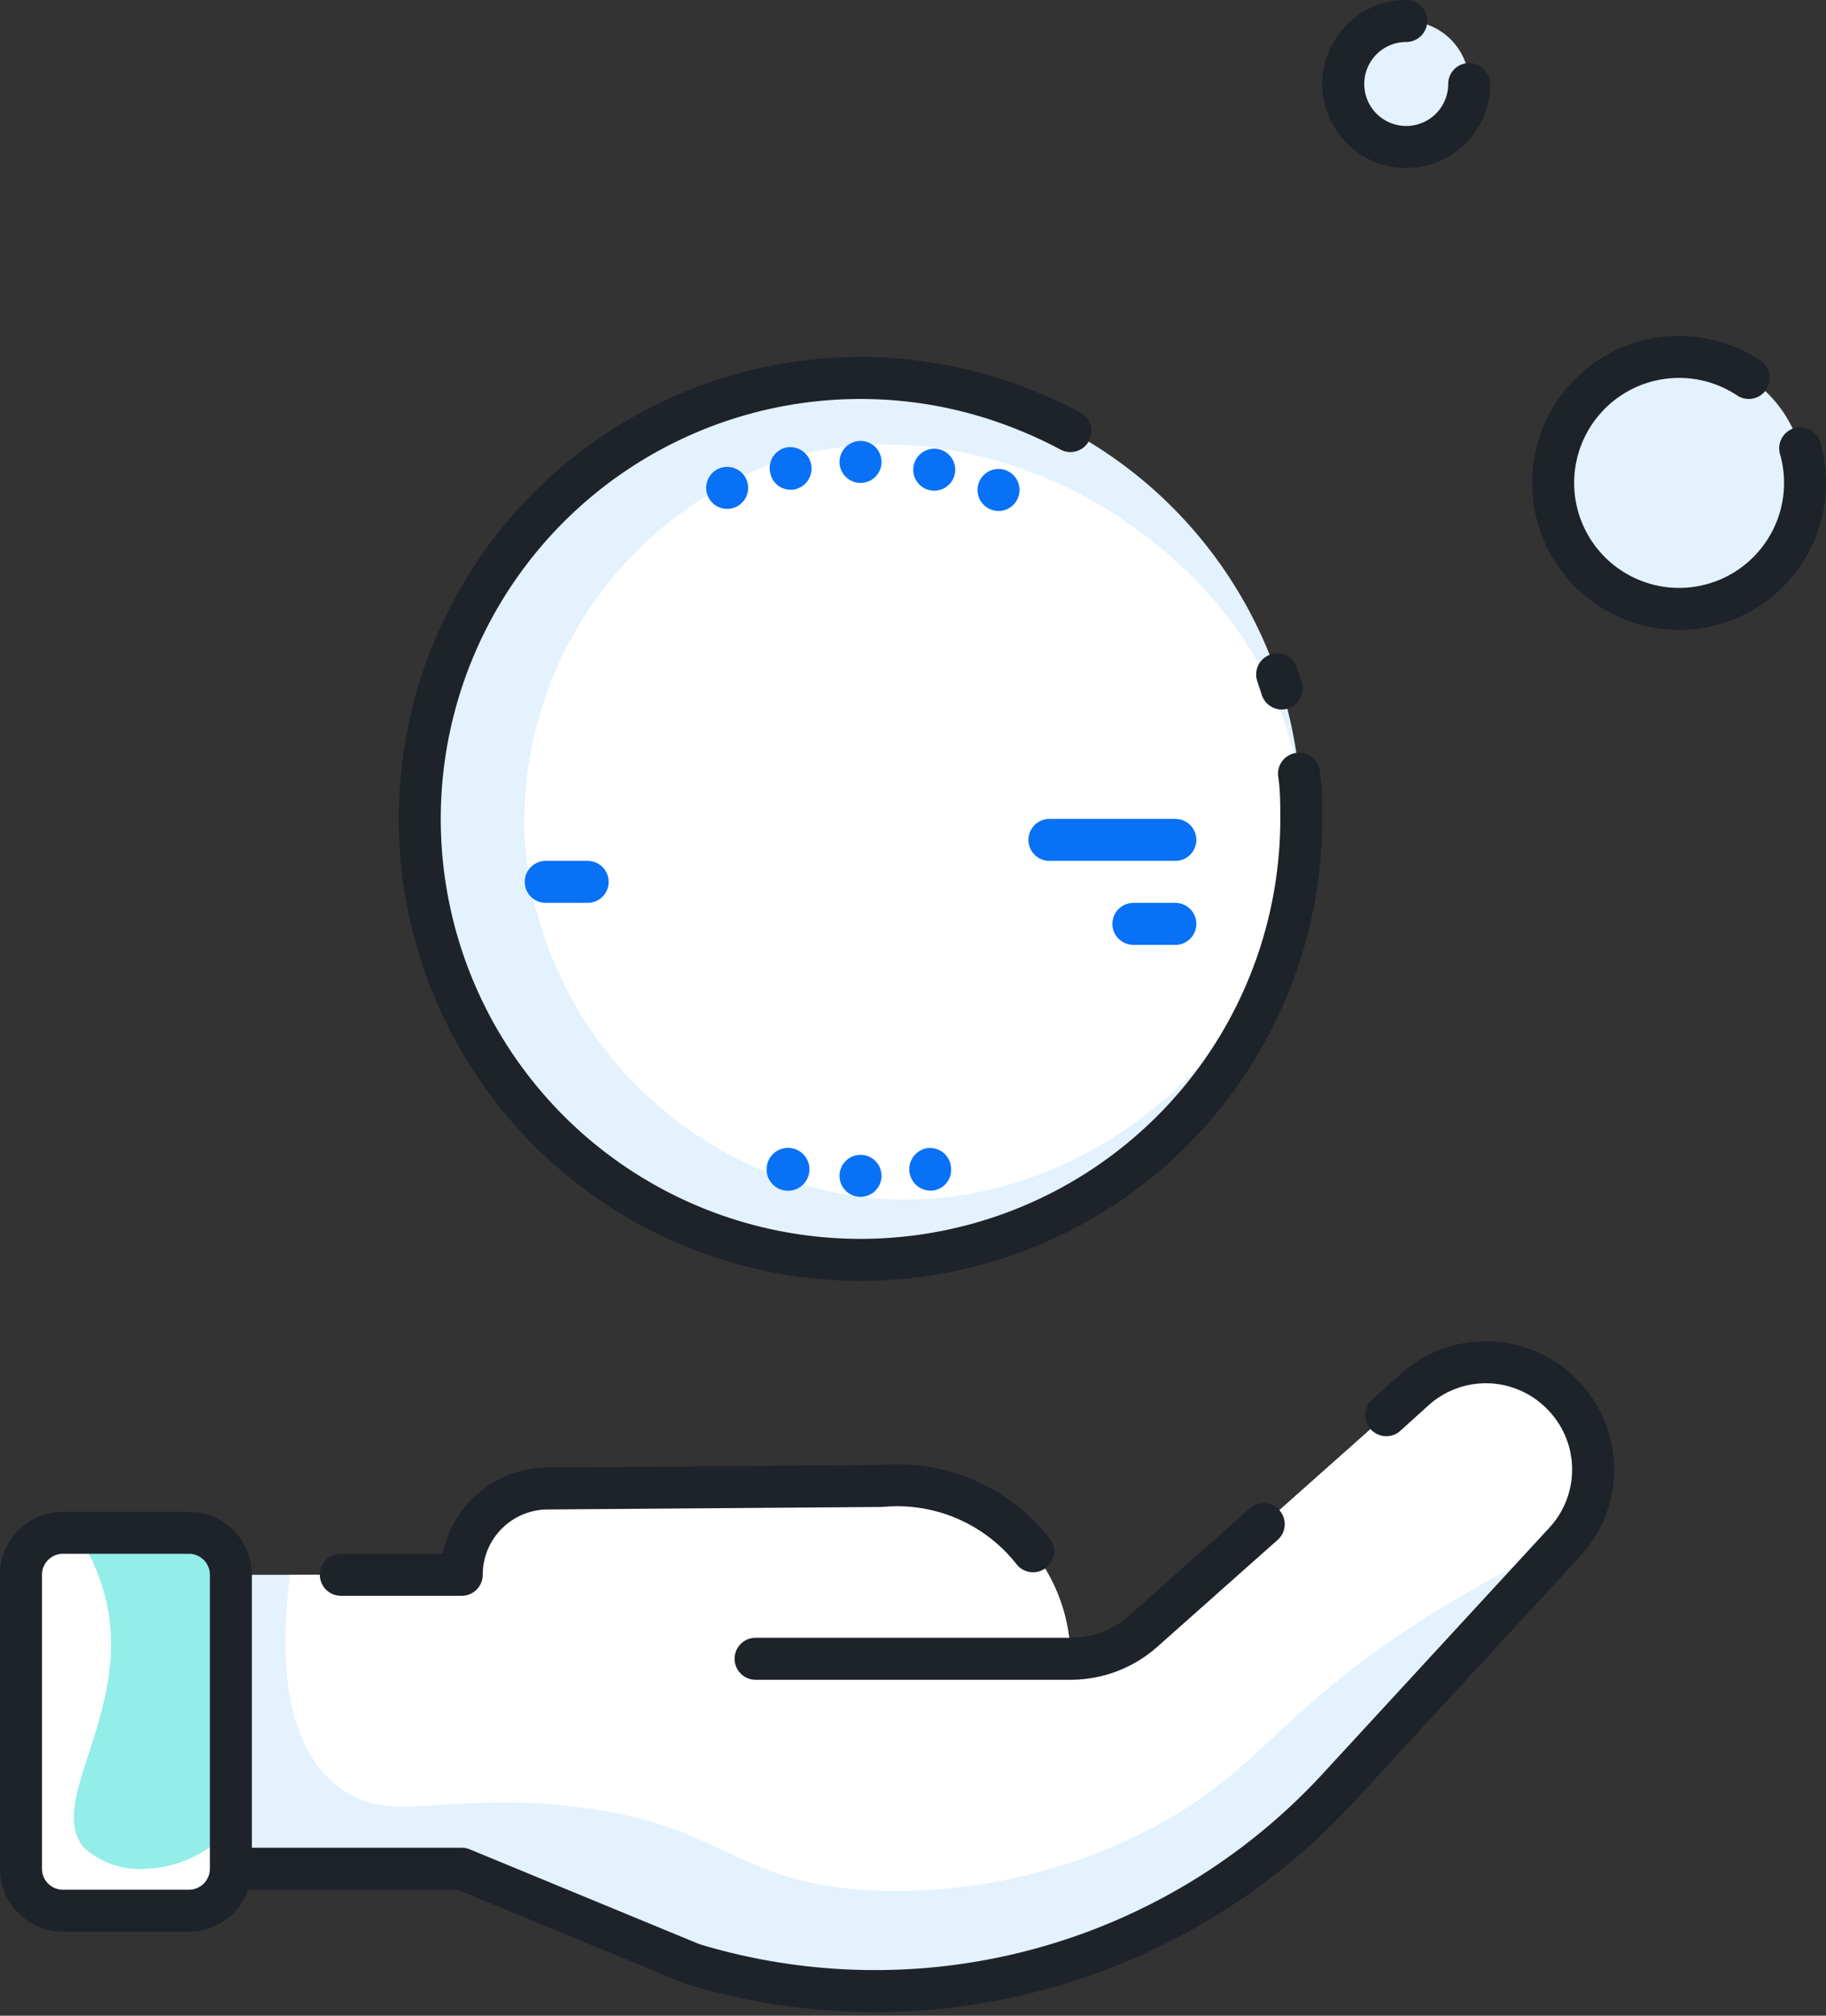
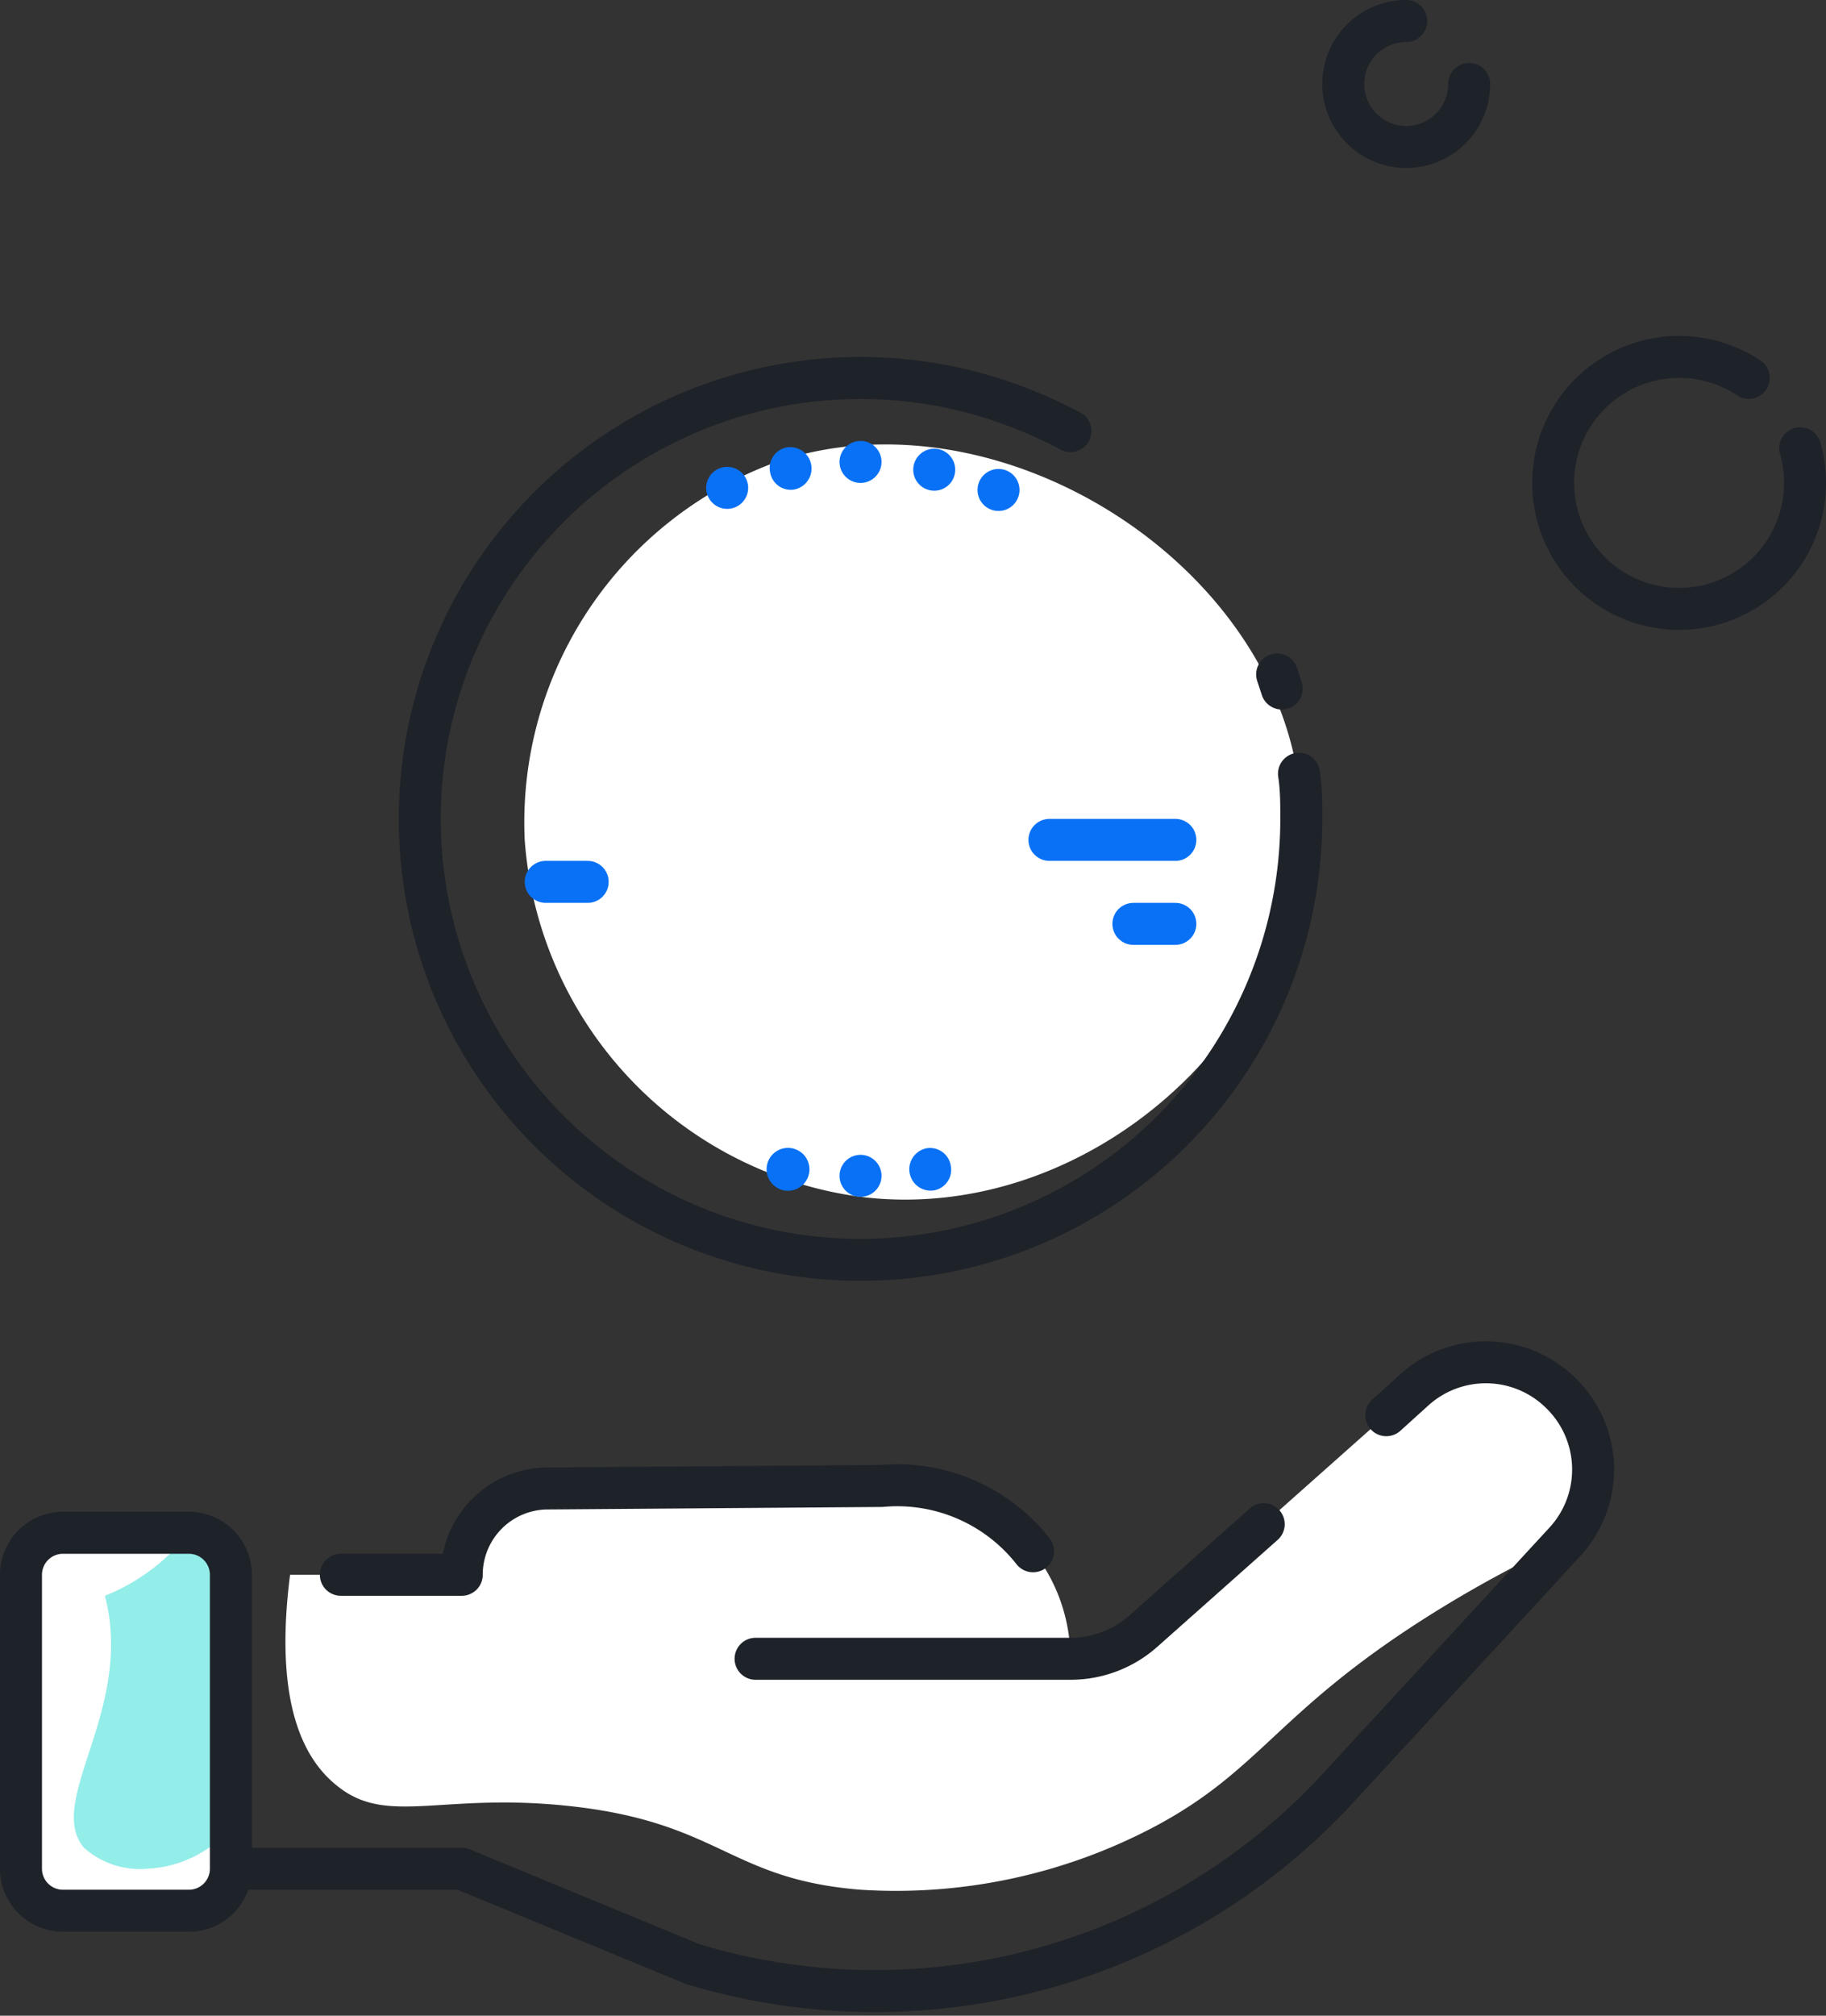
<svg xmlns="http://www.w3.org/2000/svg" width="87" height="96">
  <rect width="100%" height="100%" fill="#333333" stroke="none" />
  <g transform="translate(-19 -12)" fill="none" fill-rule="evenodd">
-     <path d="M70 91a5.22 5.22 0 003.49-1.33l12.93-11.49a5.08 5.08 0 017 .2 5.08 5.08 0 01.16 7.05L82.75 97.15A30 30 0 0152 105.54L41 101H30V87h11a4.11 4.11 0 014.08-4.11l16-.12A8.26 8.26 0 0170 91H55m5-61c-11.598 0-21 9.402-21 21s9.402 21 21 21 21-9.402 21-21a21 21 0 00-21-21zm39-1a6 6 0 100 12 6 6 0 000-12zM86 13a3 3 0 100 6 3 3 0 000-6z" fill="#E3F2FC" />
    <path d="M32.82 87H41a4.11 4.11 0 014.08-4.11l16-.12A8.26 8.26 0 0170 91a5.22 5.22 0 003.49-1.33l12.93-11.49a5.09 5.09 0 017.13 7.25A58.22 58.22 0 0087 89c-7.19 4.55-7.9 7.29-13 10a26.36 26.36 0 01-14 3c-6.32-.51-6.68-3.24-14-4-6.07-.63-8.61 1-11-1-2.6-2.12-2.63-6.47-2.18-10zM56 34a18.26 18.26 0 00-12 18 18.5 18.5 0 0016 17c10.89 1.37 21.1-8.06 21-18-.12-11.49-14-20.71-25-17z" fill="#FFF" />
    <path d="M69 52h6m-2 4h2m-30-2h2" stroke="#0971F5" stroke-width="2" stroke-linecap="round" stroke-linejoin="round" />
    <path d="M61 68a1 1 0 11-2 0 1 1 0 012 0zm2.13-1.31a1.019 1.019 0 00.39 2 1 1 0 00.78-1.17 1 1 0 00-1.17-.83zm-6.38 0a1.02 1.02 0 10-.41 2 1.02 1.02 0 00.41-2zM60 33a1 1 0 100 2 1 1 0 000-2zm7 1.43a1 1 0 10-.851 1.81A1 1 0 0067 34.43zm-13 1.74a1 1 0 10-.758-1.85A1 1 0 0054 36.17zm2.86-.86a1.019 1.019 0 00-.39-2 1 1 0 00-.78 1.17 1 1 0 001.18.83h-.01zm6.79-1.93a1 1 0 10-.242 1.985 1 1 0 00.242-1.985z" fill="#0971F5" fill-rule="nonzero" />
    <rect fill="#FFF" x="20" y="85" width="10" height="18" rx="2" />
-     <path d="M24 88c1.41 5.44-2.87 9.77-1 12a4 4 0 003 1 5.61 5.61 0 004-1.94V87a2 2 0 00-2-2h-5.37A9.63 9.63 0 0124 88z" fill="#93EDE9" fill-rule="nonzero" />
+     <path d="M24 88c1.41 5.44-2.87 9.77-1 12a4 4 0 003 1 5.61 5.61 0 004-1.94V87a2 2 0 00-2-2A9.63 9.63 0 0124 88z" fill="#93EDE9" fill-rule="nonzero" />
    <path d="M79.21 84.59l-5.72 5.08A5.22 5.22 0 0170 91h0m-40 10h11l11 4.54a30 30 0 0030.76-8.39l10.8-11.72a5.08 5.08 0 00-.16-7.05h0a5.08 5.08 0 00-7-.2l-1.35 1.22m-16.83 6.48A8.23 8.23 0 0061 82.77l-16 .12A4.11 4.11 0 0041 87h-5.76M55 91h15m0-58.47a20.88 20.88 0 00-2-.94 21.24 21.24 0 00-3.88-1.18A21 21 0 1081 51c0-.73 0-1.44-.11-2.15m-.82-4.06l-.22-.67M30 101V87a2 2 0 00-2-2h-6a2 2 0 00-2 2v14a2 2 0 002 2h6a2 2 0 002-2zm72.32-71a6 6 0 102.45 3.35M86 13a3 3 0 103 3" stroke="#1E2229" stroke-width="2" stroke-linecap="round" stroke-linejoin="round" />
  </g>
</svg>